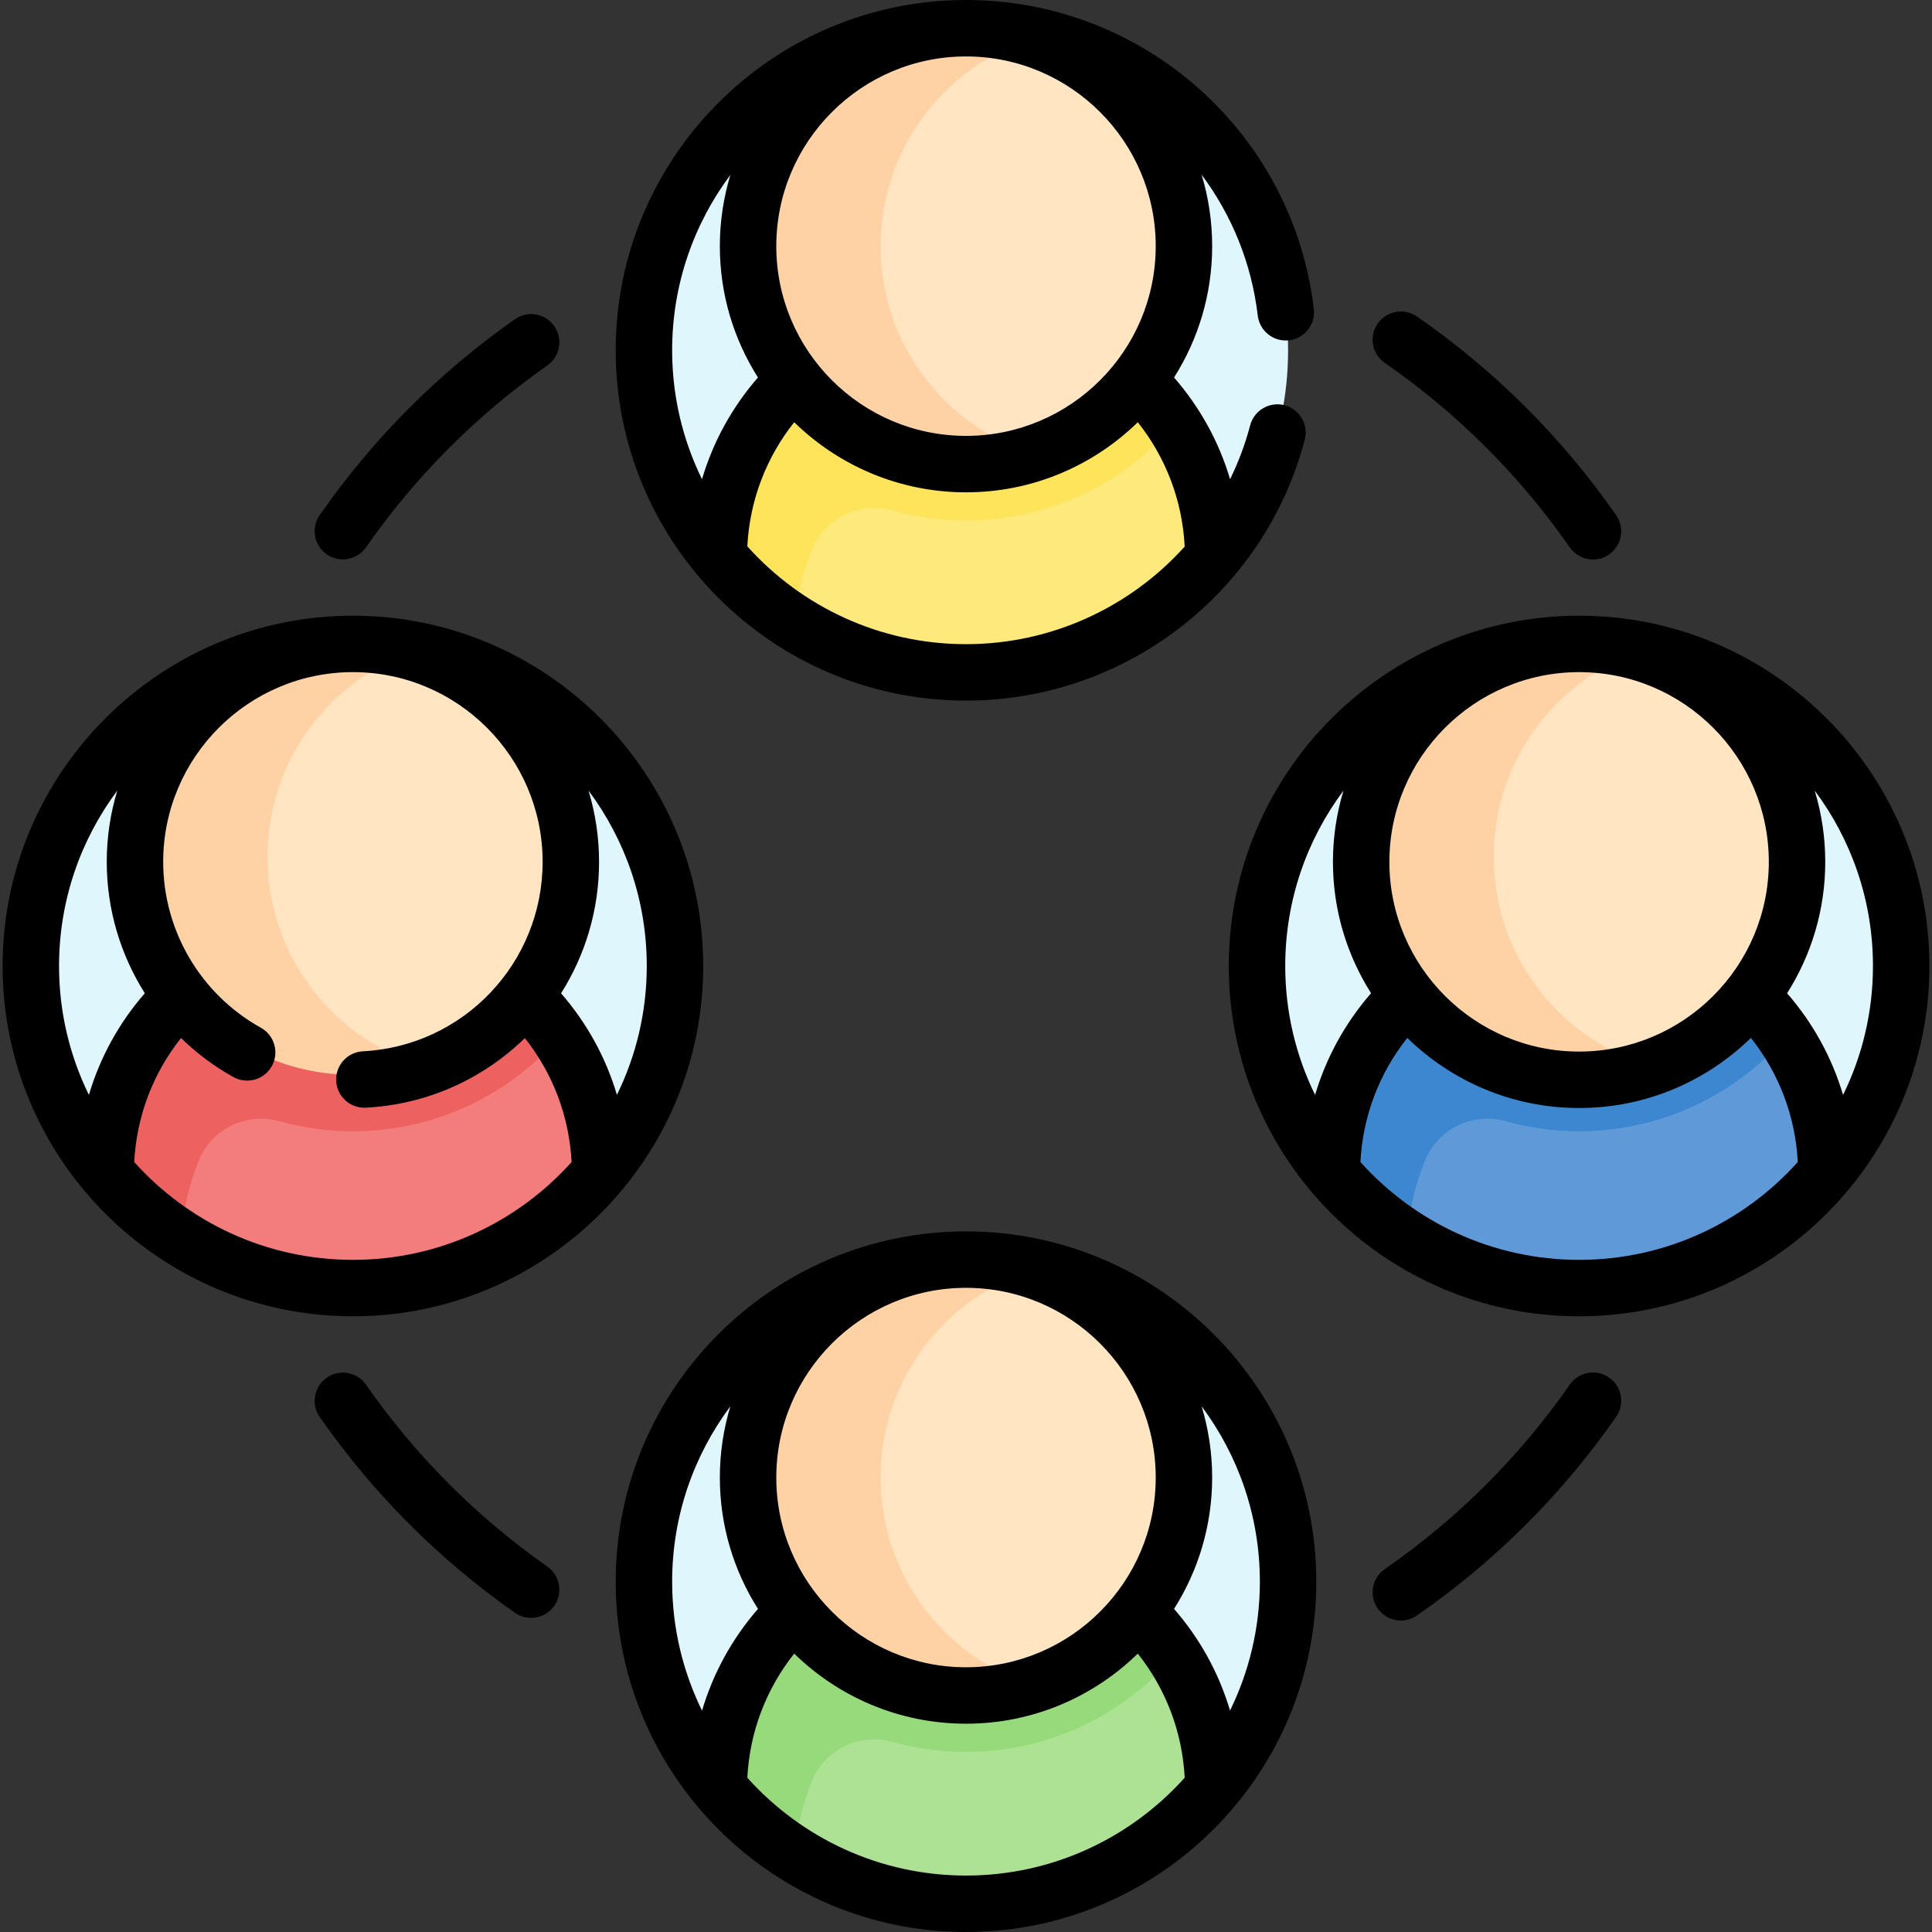
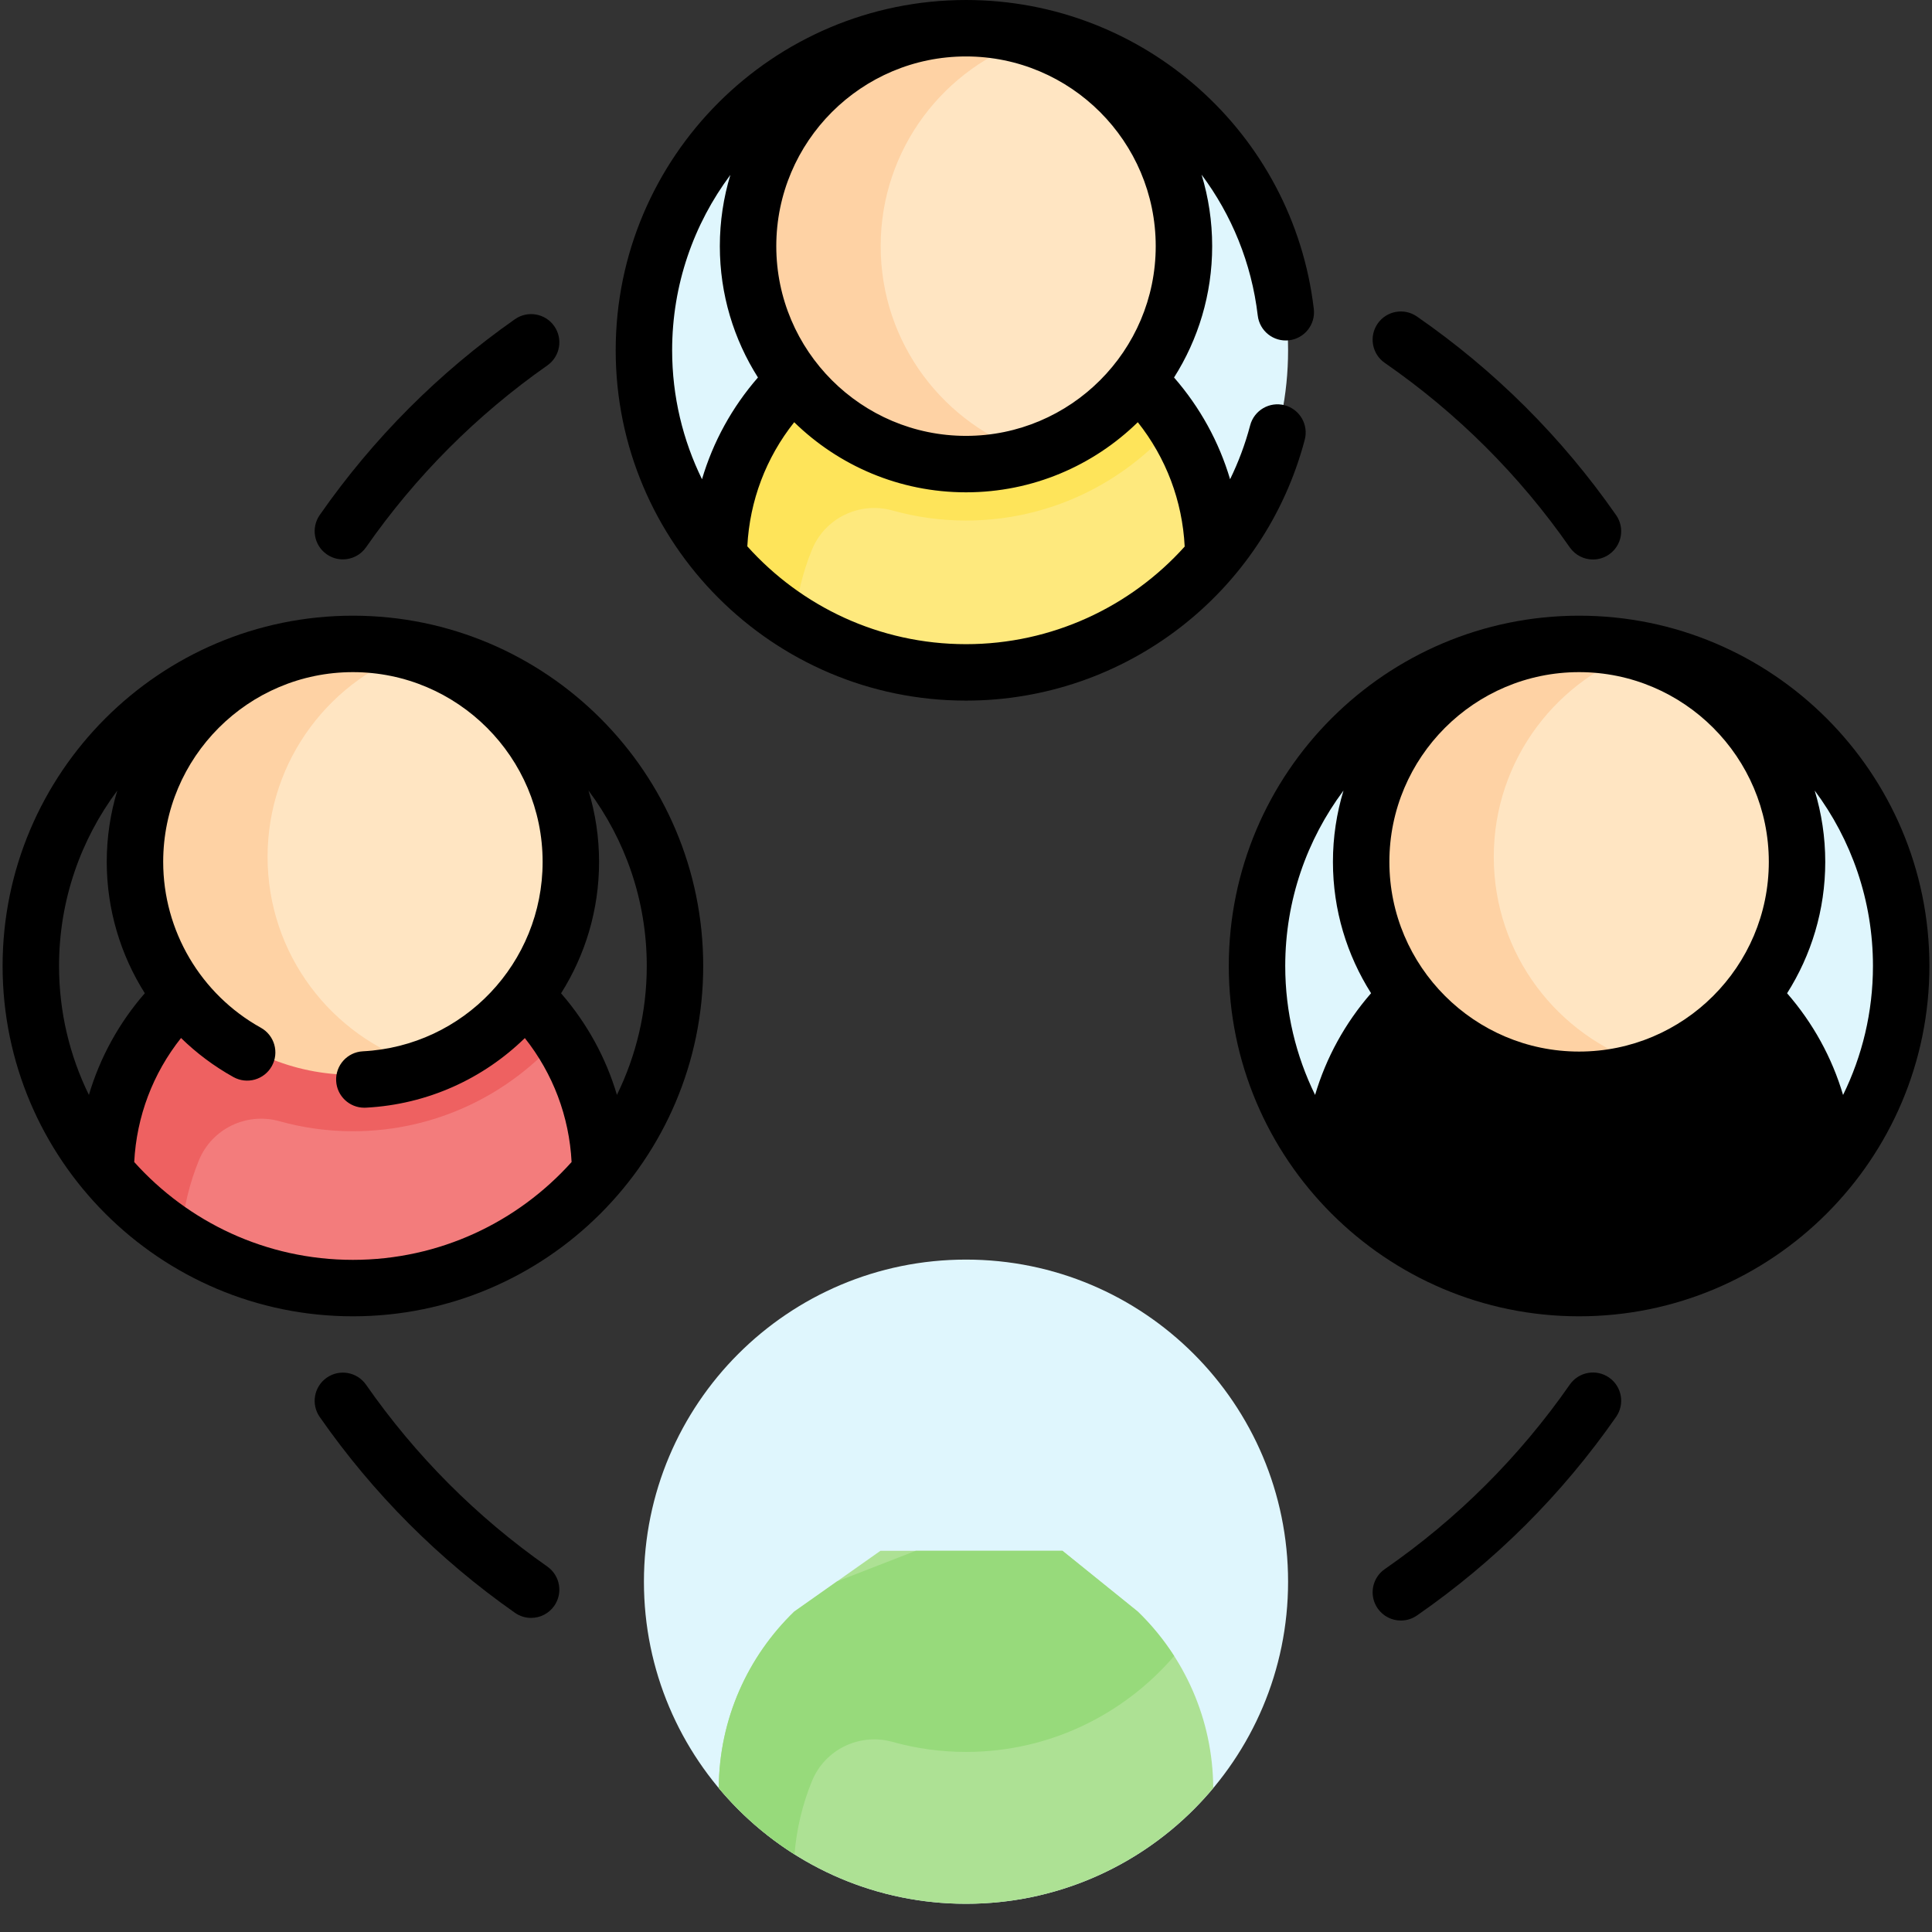
<svg xmlns="http://www.w3.org/2000/svg" id="Capa_1" enable-background="new 0 0 513.411 513.411" height="512" viewBox="0 0 513.411 513.411" width="512">
  <rect x="0" y="0" width="513.411" height="513.411" fill="#333333" stroke="none" />
  <g>
    <g>
      <g id="XMLID_499_">
        <g>
          <path d="m256.706 7.495c47.27 0 85.59 38.32 85.59 85.6 0 47.27-38.32 85.59-85.59 85.59s-85.59-38.32-85.59-85.59c0-47.28 38.32-85.6 85.59-85.6z" fill="#dff6fd" />
        </g>
      </g>
      <g>
        <path d="m322.406 147.935c-15.69 18.8-39.3 30.75-65.7 30.75s-50.01-11.95-65.7-30.75c.09-18.41 7.77-35.02 20.05-46.9l22.92-16.16h48.36l20.02 16.16c12.28 11.88 19.96 28.49 20.05 46.9z" fill="#fee97d" />
      </g>
      <path d="m302.356 101.035-20.02-16.16h-38.957l-20.957 8.146-11.366 8.014c-12.28 11.88-19.96 28.49-20.05 46.9 5.733 6.87 12.527 12.819 20.125 17.61.552-6.844 2.155-13.389 4.644-19.478 3.441-8.416 12.662-12.852 21.419-10.405 6.21 1.735 12.753 2.666 19.512 2.666 22.105 0 41.928-9.9 55.311-25.484-2.763-4.302-6.003-8.269-9.661-11.809z" fill="#fee45a" />
      <path d="m256.706 7.5c-31.986 0-57.915 25.929-57.915 57.915 0 1.3.058 2.587.143 3.866l4.543-1.923 9.135 26.796 36.744 23.143 15.428 3.293h9.543c23.367-7.457 40.293-29.336 40.293-55.176.001-31.985-25.929-57.914-57.914-57.914z" fill="#ffe5c2" />
      <path d="m234.031 65.415c0-25.84 16.942-47.724 40.31-55.181-5.557-1.773-11.49-2.734-17.635-2.734-31.986 0-57.915 25.929-57.915 57.915 0 31.985 25.929 57.915 57.915 57.915 6.145 0 12.079-.966 17.636-2.739-23.368-7.457-40.311-29.336-40.311-55.176z" fill="#fed2a4" />
      <g id="XMLID_501_">
        <g>
          <path d="m419.63 169.785c47.27 0 85.59 38.32 85.59 85.6 0 47.27-38.32 85.59-85.59 85.59s-85.59-38.32-85.59-85.59c0-47.28 38.32-85.6 85.59-85.6z" fill="#dff6fd" />
        </g>
      </g>
      <g>
        <path d="m485.33 310.225c-15.69 18.8-39.3 30.75-65.7 30.75s-50.01-11.95-65.7-30.75c.09-18.41 7.77-35.02 20.05-46.9l22.92-16.16h48.36l20.02 16.16c12.28 11.88 19.96 28.49 20.05 46.9z" fill="#5f99d7" />
      </g>
      <path d="m465.28 263.325-20.02-16.16h-38.957l-20.957 8.146-11.366 8.014c-12.28 11.88-19.96 28.49-20.05 46.9 5.733 6.87 12.527 12.819 20.125 17.61.552-6.844 2.155-13.389 4.644-19.478 3.441-8.416 12.662-12.852 21.419-10.405 6.21 1.735 12.753 2.666 19.512 2.666 22.105 0 41.928-9.9 55.311-25.484-2.763-4.302-6.002-8.269-9.661-11.809z" fill="#3c87d0" />
      <path d="m419.63 169.789c-31.986 0-57.915 25.929-57.915 57.915 0 1.3.058 2.587.143 3.866l4.543-1.923 9.135 26.796 36.744 23.143 15.428 3.293h9.543c23.367-7.457 40.293-29.336 40.293-55.176.001-31.984-25.929-57.914-57.914-57.914z" fill="#ffe5c2" />
      <path d="m396.956 227.704c0-25.84 16.942-47.724 40.31-55.181-5.557-1.773-11.491-2.734-17.636-2.734-31.986 0-57.915 25.929-57.915 57.915 0 31.985 25.929 57.915 57.915 57.915 6.145 0 12.079-.966 17.636-2.739-23.368-7.456-40.31-29.335-40.31-55.176z" fill="#fed2a4" />
      <g id="XMLID_504_">
        <g>
          <path d="m256.706 334.725c47.27 0 85.59 38.32 85.59 85.6 0 47.27-38.32 85.59-85.59 85.59s-85.59-38.32-85.59-85.59c0-47.28 38.32-85.6 85.59-85.6z" fill="#dff6fd" />
        </g>
      </g>
      <g>
        <path d="m322.406 475.165c-15.69 18.8-39.3 30.75-65.7 30.75s-50.01-11.95-65.7-30.75c.09-18.41 7.77-35.02 20.05-46.9l22.92-16.16h48.36l20.02 16.16c12.28 11.88 19.96 28.49 20.05 46.9z" fill="#ade194" />
      </g>
      <path d="m302.356 428.265-20.02-16.16h-38.957l-20.957 8.146-11.366 8.014c-12.28 11.88-19.96 28.49-20.05 46.9 5.733 6.87 12.527 12.819 20.125 17.61.552-6.844 2.155-13.389 4.644-19.478 3.441-8.416 12.662-12.852 21.419-10.405 6.21 1.735 12.753 2.666 19.512 2.666 22.105 0 41.928-9.9 55.311-25.484-2.763-4.302-6.003-8.269-9.661-11.809z" fill="#97da7b" />
-       <path d="m256.706 334.729c-31.986 0-57.915 25.929-57.915 57.915 0 1.3.058 2.587.143 3.866l4.543-1.923 9.135 26.796 36.744 23.143 15.428 3.293h9.543c23.367-7.457 40.293-29.336 40.293-55.176.001-31.984-25.929-57.914-57.914-57.914z" fill="#ffe5c2" />
-       <path d="m234.031 392.645c0-25.84 16.942-47.724 40.31-55.181-5.557-1.773-11.491-2.734-17.636-2.734-31.986 0-57.915 25.929-57.915 57.915 0 31.985 25.929 57.915 57.915 57.915 6.145 0 12.079-.966 17.636-2.739-23.367-7.457-40.31-29.336-40.31-55.176z" fill="#fed2a4" />
      <g id="XMLID_506_">
        <g>
-           <path d="m93.781 169.785c47.27 0 85.59 38.32 85.59 85.6 0 47.27-38.32 85.59-85.59 85.59s-85.59-38.32-85.59-85.59c0-47.28 38.32-85.6 85.59-85.6z" fill="#dff6fd" />
-         </g>
+           </g>
      </g>
      <g>
        <path d="m159.481 310.225c-15.69 18.8-39.3 30.75-65.7 30.75s-50.01-11.95-65.7-30.75c.09-18.41 7.77-35.02 20.05-46.9l22.92-16.16h48.36l20.02 16.16c12.28 11.88 19.96 28.49 20.05 46.9z" fill="#f37c7c" />
      </g>
      <path d="m139.431 263.325-20.02-16.16h-38.957l-20.957 8.146-11.366 8.014c-12.28 11.88-19.96 28.49-20.05 46.9 5.733 6.87 12.527 12.819 20.125 17.61.552-6.844 2.155-13.389 4.644-19.478 3.441-8.416 12.662-12.852 21.419-10.405 6.21 1.735 12.753 2.666 19.512 2.666 22.105 0 41.928-9.9 55.311-25.484-2.763-4.302-6.002-8.269-9.661-11.809z" fill="#ee6161" />
      <path d="m93.781 169.789c-31.986 0-57.915 25.929-57.915 57.915 0 1.3.058 2.587.143 3.866l4.543-1.923 9.135 26.796 36.744 23.143 15.428 3.293h9.543c23.367-7.457 40.293-29.336 40.293-55.176.001-31.984-25.928-57.914-57.914-57.914z" fill="#ffe5c2" />
      <path d="m71.107 227.704c0-25.84 16.942-47.724 40.31-55.181-5.557-1.773-11.491-2.734-17.636-2.734-31.986 0-57.915 25.929-57.915 57.915 0 31.985 25.929 57.915 57.915 57.915 6.145 0 12.079-.966 17.636-2.739-23.368-7.456-40.31-29.335-40.31-55.176z" fill="#fed2a4" />
    </g>
    <g>
      <path d="m256.706 186.181c42.252 0 79.269-28.51 90.018-69.329 1.055-4.006-1.337-8.108-5.343-9.163-4.007-1.052-8.108 1.337-9.163 5.343-1.32 5.013-3.125 9.797-5.334 14.325-2.937-9.916-7.979-19.102-14.892-27.041 6.404-10.108 10.13-22.074 10.13-34.901 0-6.607-.986-12.988-2.817-19.004 7.953 10.646 13.279 23.425 14.93 37.445.485 4.114 4.206 7.059 8.326 6.571 4.114-.484 7.056-4.212 6.571-8.325-5.514-46.806-45.249-82.102-92.426-82.102-51.331 0-93.091 41.76-93.091 93.09s41.76 93.091 93.091 93.091zm0-15c-23.058 0-43.805-10.052-58.113-25.996.628-12.139 4.968-23.55 12.458-32.985 11.797 11.515 27.907 18.629 45.654 18.629 17.748 0 33.857-7.115 45.654-18.629 7.503 9.448 11.843 20.881 12.46 33.042-14.463 16.09-35.379 25.939-58.113 25.939zm0-55.352c-27.799 0-50.415-22.616-50.415-50.415s22.616-50.415 50.415-50.415 50.415 22.616 50.415 50.415-22.617 50.415-50.415 50.415zm-62.615-69.347c-1.818 5.995-2.801 12.35-2.801 18.932 0 12.826 3.725 24.792 10.129 34.899-6.909 7.938-11.934 17.126-14.868 27.039-5.076-10.351-7.936-21.978-7.936-34.263 0-17.456 5.759-33.59 15.476-46.607z" />
-       <path d="m256.706 327.229c-51.331 0-93.091 41.761-93.091 93.091s41.76 93.091 93.091 93.091 93.091-41.761 93.091-93.091-41.761-93.091-93.091-93.091zm-50.415 65.416c0-27.799 22.616-50.415 50.415-50.415s50.415 22.616 50.415 50.415-22.616 50.415-50.415 50.415-50.415-22.617-50.415-50.415zm-12.192-18.948c-1.82 6.001-2.808 12.36-2.808 18.947 0 12.829 3.727 24.796 10.133 34.906-6.91 7.94-11.933 17.129-14.866 27.043-5.079-10.354-7.942-21.984-7.942-34.273-.001-17.462 5.761-33.602 15.483-46.623zm62.607 124.714c-23.058 0-43.805-10.052-58.113-25.996.628-12.139 4.967-23.55 12.458-32.985 11.797 11.515 27.907 18.629 45.654 18.629 17.745 0 33.853-7.113 45.65-18.625 7.493 9.431 11.836 20.84 12.466 32.978-14.308 15.946-35.056 25.999-58.115 25.999zm70.163-43.846c-2.937-9.906-7.97-19.086-14.878-27.02 6.404-10.108 10.129-22.074 10.129-34.9 0-6.587-.989-12.946-2.808-18.947 9.721 13.021 15.484 29.161 15.484 46.623 0 12.277-2.856 23.898-7.927 34.244z" />
-       <path d="m419.63 163.614c-51.331 0-93.091 41.761-93.091 93.091s41.76 93.091 93.091 93.091 93.091-41.761 93.091-93.091-41.761-93.091-93.091-93.091zm78.091 93.091c0 12.289-2.863 23.919-7.942 34.273-2.936-9.91-7.967-19.091-14.877-27.028 6.412-10.113 10.142-22.086 10.142-34.921 0-6.587-.989-12.946-2.808-18.947 9.722 13.021 15.485 29.161 15.485 46.623zm-128.506-27.676c0-27.799 22.616-50.415 50.415-50.415s50.415 22.616 50.415 50.415-22.616 50.415-50.415 50.415-50.415-22.616-50.415-50.415zm-12.192-18.947c-1.82 6.001-2.808 12.36-2.808 18.947 0 12.83 3.727 24.798 10.134 34.908-6.909 7.936-11.938 17.117-14.876 27.026-5.074-10.35-7.934-21.975-7.934-34.258 0-17.462 5.763-33.602 15.484-46.623zm62.607 124.714c-23.058 0-43.805-10.052-58.113-25.996.628-12.139 4.968-23.55 12.458-32.985 11.797 11.515 27.907 18.629 45.654 18.629 17.748 0 33.858-7.115 45.655-18.629 7.491 9.434 11.831 20.846 12.458 32.985-14.307 15.944-35.054 25.996-58.112 25.996z" />
+       <path d="m419.63 163.614c-51.331 0-93.091 41.761-93.091 93.091s41.76 93.091 93.091 93.091 93.091-41.761 93.091-93.091-41.761-93.091-93.091-93.091zm78.091 93.091c0 12.289-2.863 23.919-7.942 34.273-2.936-9.91-7.967-19.091-14.877-27.028 6.412-10.113 10.142-22.086 10.142-34.921 0-6.587-.989-12.946-2.808-18.947 9.722 13.021 15.485 29.161 15.485 46.623zm-128.506-27.676c0-27.799 22.616-50.415 50.415-50.415s50.415 22.616 50.415 50.415-22.616 50.415-50.415 50.415-50.415-22.616-50.415-50.415zm-12.192-18.947c-1.82 6.001-2.808 12.36-2.808 18.947 0 12.83 3.727 24.798 10.134 34.908-6.909 7.936-11.938 17.117-14.876 27.026-5.074-10.35-7.934-21.975-7.934-34.258 0-17.462 5.763-33.602 15.484-46.623zm62.607 124.714z" />
      <path d="m93.781 163.614c-51.331 0-93.091 41.761-93.091 93.091s41.76 93.091 93.091 93.091 93.091-41.761 93.091-93.091-41.76-93.091-93.091-93.091zm78.091 93.091c0 12.28-2.858 23.901-7.93 34.249-2.932-9.894-7.953-19.063-14.845-26.991 6.398-10.124 10.099-22.109 10.099-34.934 0-6.587-.989-12.946-2.808-18.947 9.721 13.021 15.484 29.161 15.484 46.623zm-140.698-46.623c-1.82 6.001-2.808 12.36-2.808 18.947 0 12.571 3.622 24.633 10.115 34.915-6.902 7.934-11.924 17.115-14.857 27.02-5.075-10.35-7.934-21.975-7.934-34.258 0-17.463 5.763-33.603 15.484-46.624zm62.607 124.714c-23.058 0-43.805-10.052-58.113-25.996.627-12.128 4.96-23.531 12.438-32.959 4.107 4.011 8.773 7.516 13.926 10.382 3.619 2.01 8.186.709 10.2-2.909 2.014-3.62.711-8.187-2.909-10.2-16.011-8.904-25.957-25.797-25.957-44.084 0-27.799 22.616-50.415 50.415-50.415s50.415 22.616 50.415 50.415c0 26.847-20.98 48.962-47.765 50.346-4.137.214-7.316 3.74-7.103 7.877.207 4.005 3.52 7.113 7.484 7.113.13 0 .262-.003.394-.01 16.484-.852 31.268-7.76 42.264-18.497 7.47 9.425 11.797 20.821 12.424 32.941-14.307 15.944-35.055 25.996-58.113 25.996z" />
      <path d="m367.99 96.435c19.245 13.33 35.788 29.827 49.17 49.033 1.458 2.092 3.79 3.213 6.16 3.213 1.479 0 2.975-.438 4.281-1.348 3.398-2.368 4.234-7.042 1.866-10.441-14.407-20.677-32.217-38.438-52.936-52.787-3.404-2.357-8.077-1.511-10.436 1.895-2.358 3.404-1.51 8.076 1.895 10.435z" />
      <path d="m427.602 366.077c-3.398-2.367-8.073-1.532-10.441 1.865-13.382 19.206-29.926 35.703-49.17 49.033-3.405 2.358-4.253 7.03-1.895 10.436 1.457 2.103 3.794 3.23 6.172 3.23 1.473 0 2.961-.434 4.264-1.336 20.719-14.35 38.529-32.11 52.936-52.787 2.367-3.399 1.532-8.073-1.866-10.441z" />
      <path d="m145.449 416.302c-18.818-13.203-35.028-29.464-48.178-48.329-2.37-3.399-7.044-4.233-10.442-1.863-3.398 2.368-4.232 7.043-1.864 10.441 14.158 20.31 31.608 37.815 51.869 52.03 1.311.92 2.813 1.361 4.301 1.361 2.361 0 4.687-1.113 6.146-3.193 2.379-3.391 1.559-8.068-1.832-10.447z" />
      <path d="m86.829 147.301c1.307.911 2.802 1.349 4.283 1.349 2.37 0 4.701-1.121 6.159-3.212 13.15-18.865 29.36-35.126 48.178-48.329 3.391-2.379 4.211-7.057 1.832-10.447-2.38-3.392-7.058-4.21-10.447-1.832-20.26 14.215-37.711 31.721-51.869 52.03-2.368 3.398-1.534 8.073 1.864 10.441z" />
    </g>
  </g>
</svg>